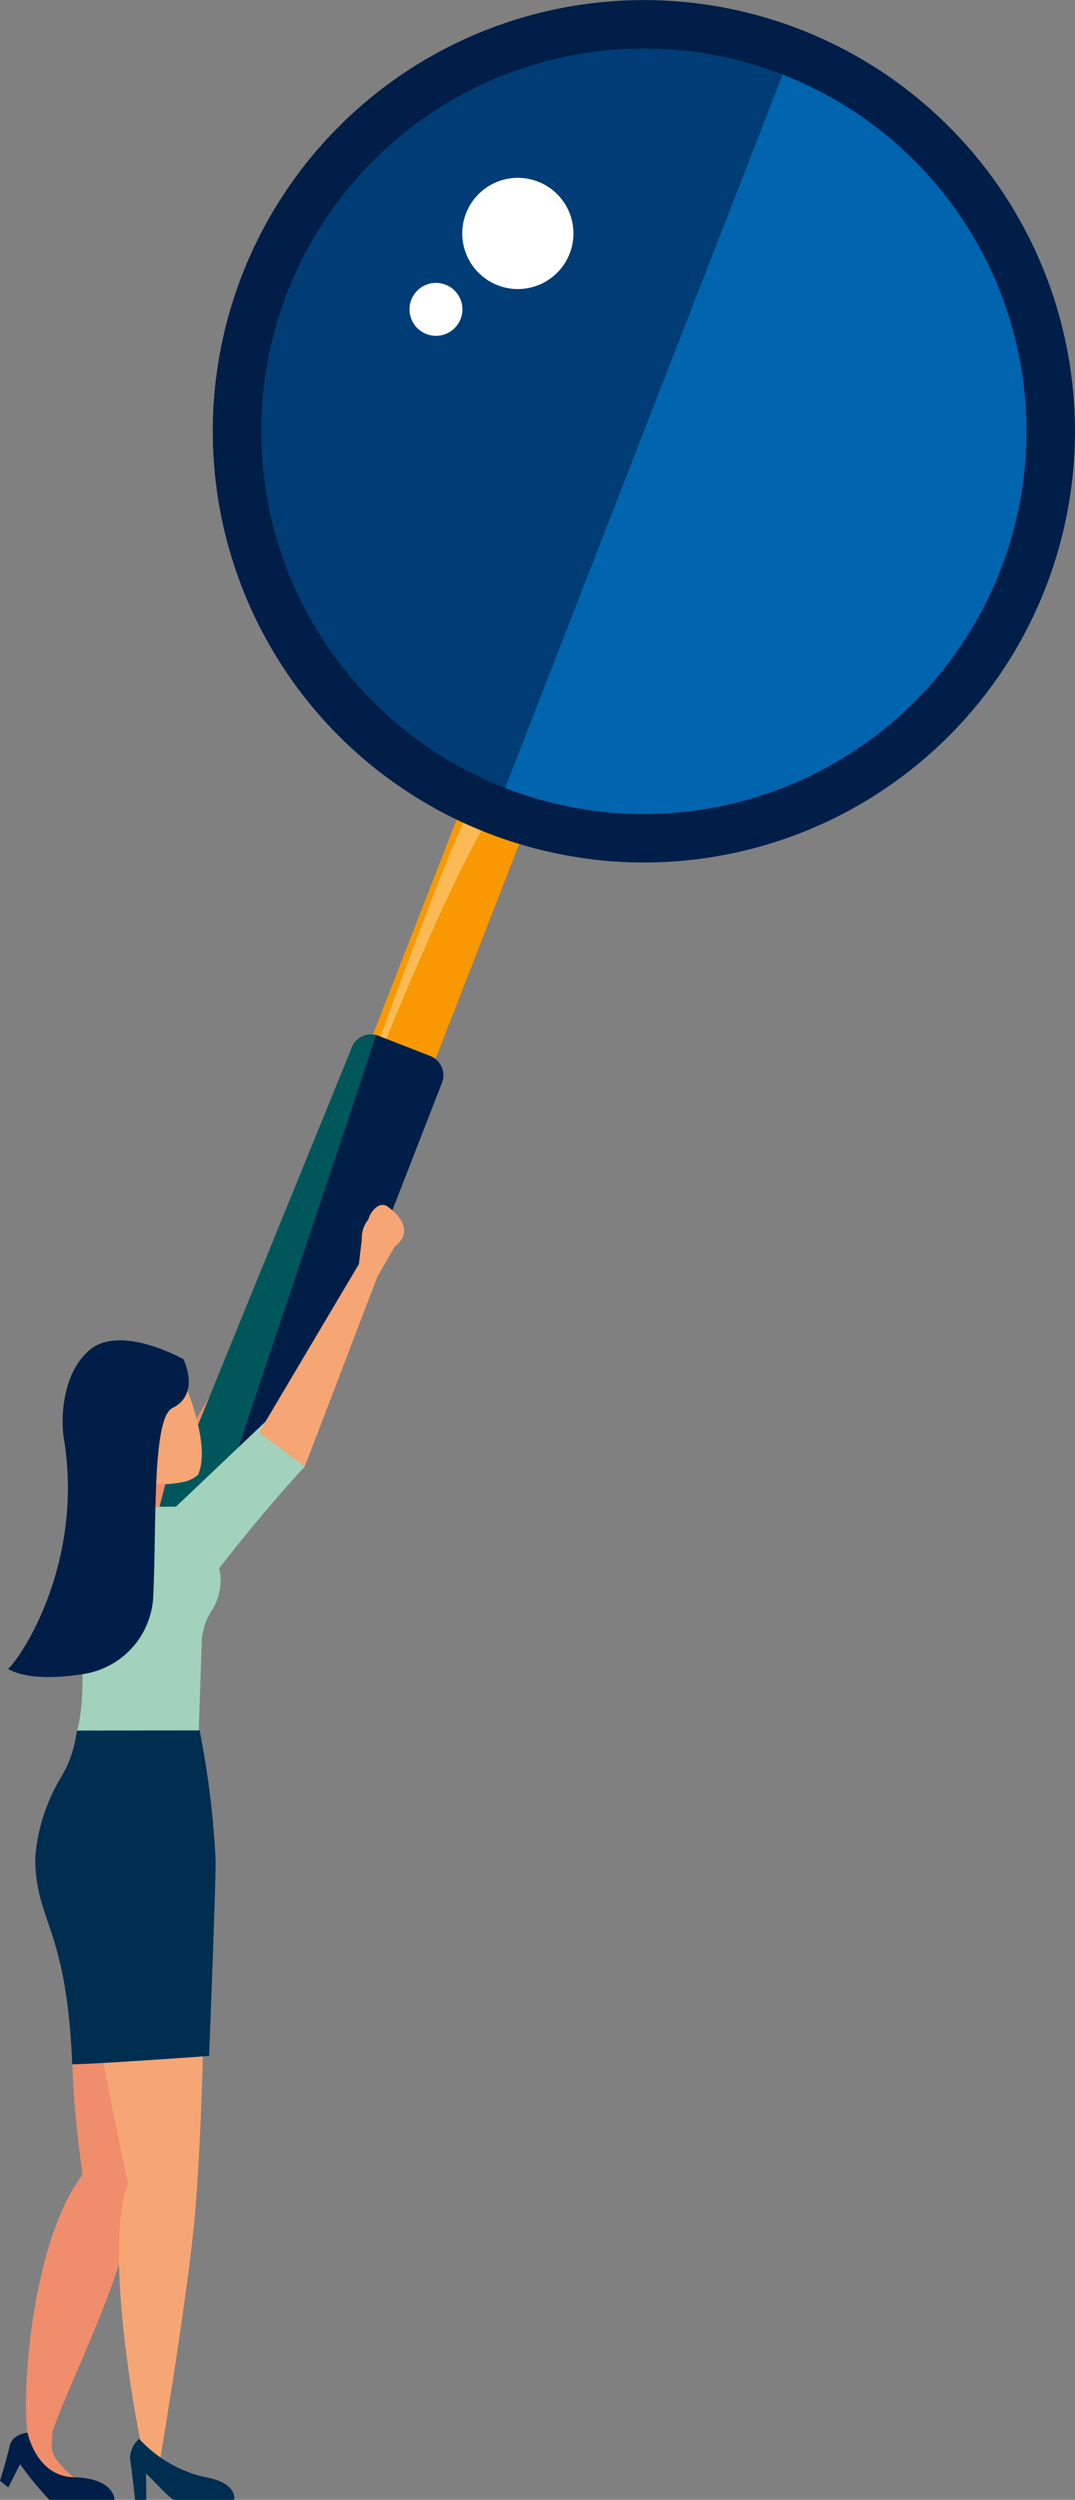
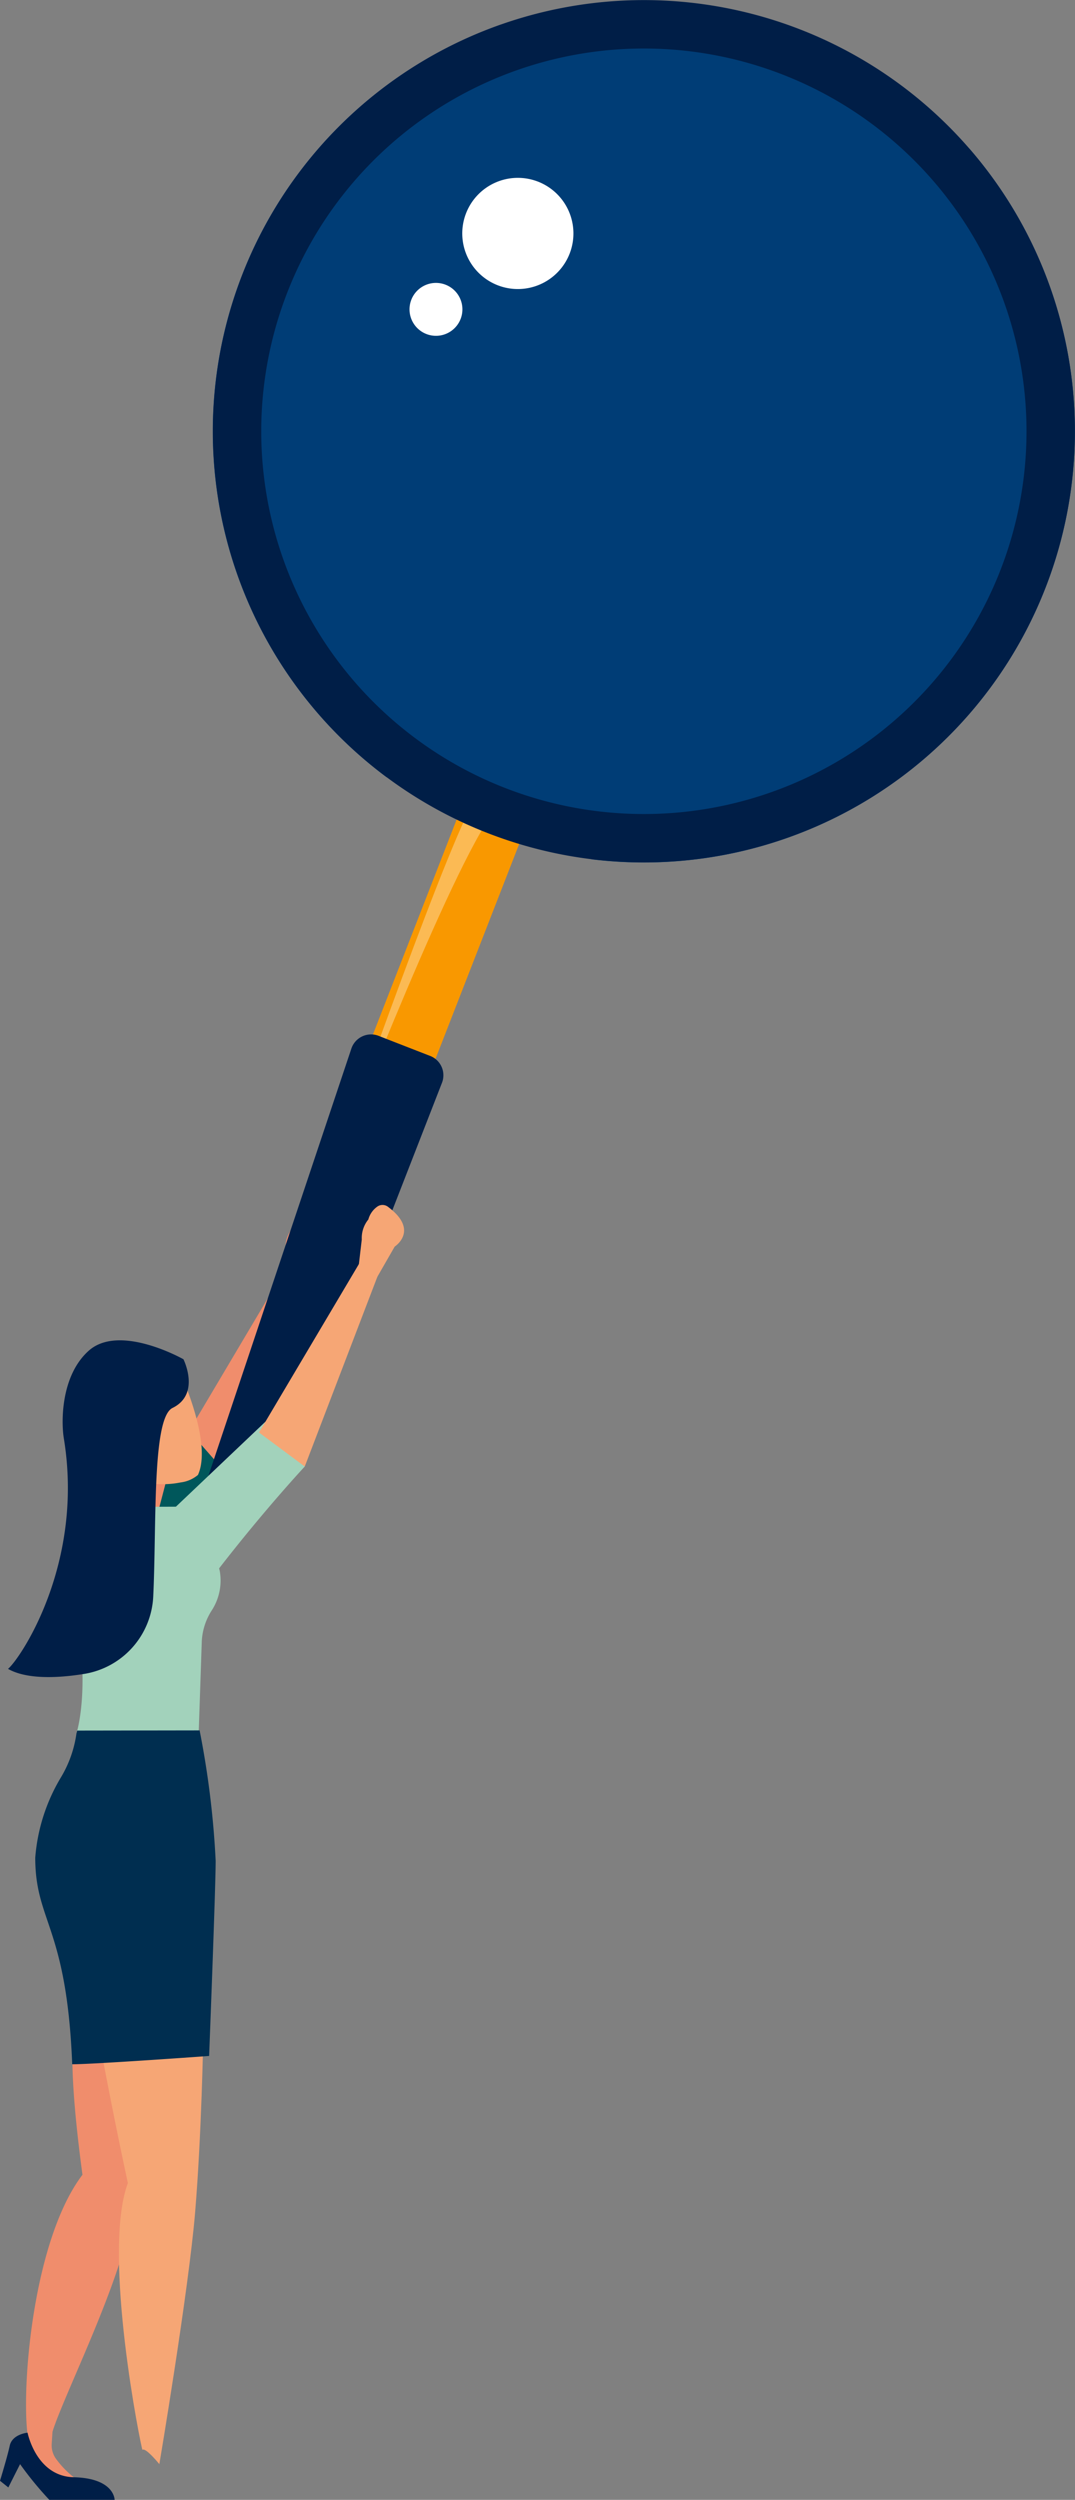
<svg xmlns="http://www.w3.org/2000/svg" width="72.435" height="168.387" viewBox="0 0 72.435 168.387">
  <rect x="0" y="0" width="72.435" height="168.387" fill="#808080" stroke="none" />
  <g id="Group_2349" data-name="Group 2349" transform="translate(-110.029 -589.367)">
    <g id="Group_2340" data-name="Group 2340">
      <path id="Path_5831" data-name="Path 5831" d="M130.317,675.991l-4.89,12.777-3.082-2.293,6.887-11.61Z" fill="#f08d6c" />
      <g id="Group_2339" data-name="Group 2339">
        <path id="Path_5832" data-name="Path 5832" d="M129.711,672.128a1.981,1.981,0,0,0-.442,1.349l-.216,1.844.252.286.865.768c-.031-.382-.074,0-.074,0l1.391-2.422s1.683-1.078-.439-2.67a.608.608,0,0,0-.7-.044A1.556,1.556,0,0,0,129.711,672.128Z" fill="#f08d6c" />
      </g>
      <path id="Path_5833" data-name="Path 5833" d="M119.523,698a80.294,80.294,0,0,0,5.9-9.228l-2.652-3.019-3.252,3.791Z" fill="#00575b" />
    </g>
    <path id="Path_5834" data-name="Path 5834" d="M111.885,753.375l1.558.271c.321-1.931,5.164-11.087,5.557-15.843a107.684,107.684,0,0,1,1.664-11.157l-5.208-1.548s-1.319,0,.13,10.759C112.329,740.132,111.456,749.832,111.885,753.375Z" fill="#f08d6c" />
    <path id="Path_5835" data-name="Path 5835" d="M115.721,721.184s1.223,7.36,2.925,15.232c-1.778,4.754.931,18.018.981,17.971.2-.192,1.14.961,1.14.961s1.975-11.707,2.412-16.986.545-11.716.545-11.716Z" fill="#f6a675" />
-     <path id="Path_5836" data-name="Path 5836" d="M119.406,753.646a1.738,1.738,0,0,0-.606,1.43c.136.8.329,2.678.329,2.678h.762l-.024-1.75c0-.115,1.635,1.75,1.912,1.75h4.033s.269-1.181-2.1-1.56A8.632,8.632,0,0,1,119.406,753.646Z" fill="#002e50" />
    <g id="Group_2341" data-name="Group 2341">
      <path id="Path_5837" data-name="Path 5837" d="M113.621,752.311l-.108,1.671a1.56,1.56,0,0,0,.275.988A6.273,6.273,0,0,0,115,756.231c-1.17.376-2.233-.936-2.791-1.807a2.079,2.079,0,0,1-.3-1.432l.2-1.314Z" fill="#f08d6c" />
      <path id="Path_5838" data-name="Path 5838" d="M111.886,753.23s-1.029.092-1.2.875-.657,2.365-.657,2.365l.561.448.791-1.57a23.321,23.321,0,0,0,1.972,2.406h4.4s0-1.457-2.755-1.523C112.462,756.17,111.886,753.23,111.886,753.23Z" fill="#001e47" />
    </g>
    <path id="Path_5839" data-name="Path 5839" d="M120.664,691.283h-3.151l1.258-3.7,2.464,1.514Z" fill="#f08d6c" />
    <g id="Group_2345" data-name="Group 2345">
      <g id="Group_2344" data-name="Group 2344">
        <rect id="Rectangle_1939" data-name="Rectangle 1939" width="24.983" height="4.525" transform="translate(132.406 666.116) rotate(-68.719)" fill="#f99800" />
        <path id="Path_5840" data-name="Path 5840" d="M133.208,666.429l-.121-.048s7.712-21.927,9.068-23.279,4.087-2.112,1.463.569S133.208,666.429,133.208,666.429Z" fill="#fff" opacity="0.33" />
        <g id="Group_2343" data-name="Group 2343">
          <path id="Path_5841" data-name="Path 5841" d="M143.738,591.043a130.725,130.725,0,0,1,16.01.493c.851.1,4.467.227,2.062.2l1.821.612c1.944,1.437,3.592,3.152,5.686,4.417a24.222,24.222,0,0,0,6.033,2.619,29.046,29.046,0,0,1-25.442,47.868,14.293,14.293,0,0,0-3.1-1.513,7.739,7.739,0,0,0-1.132-.49,38.209,38.209,0,0,0-4.545-2.355,15.993,15.993,0,0,0-5.055-1.176,29.033,29.033,0,0,1,7.657-50.675Z" fill="#003d76" />
-           <path id="Path_5842" data-name="Path 5842" d="M153.855,646.652a13.922,13.922,0,0,0-6.088-1.852,33.174,33.174,0,0,1-4.236-.364c-.072-.022-.146-.032-.219-.052l20.605-52.964a29.037,29.037,0,0,1-10.062,55.232Z" fill="#0064ae" />
          <g id="Group_2342" data-name="Group 2342">
            <path id="Path_5843" data-name="Path 5843" d="M126.349,607.887a29.042,29.042,0,1,0,37.6-16.536A29.042,29.042,0,0,0,126.349,607.887Zm3.038,1.182a25.782,25.782,0,1,1,14.68,33.376A25.781,25.781,0,0,1,129.387,609.069Z" fill="#001e47" />
          </g>
        </g>
        <path id="Path_5844" data-name="Path 5844" d="M123.778,689.654l9.934-29.676a1.4,1.4,0,0,1,1.78-.856l3.569,1.39a1.4,1.4,0,0,1,.732,1.835L131.826,682.8C130.639,680.951,126.287,690.219,123.778,689.654Z" fill="#001e47" />
-         <path id="Path_5845" data-name="Path 5845" d="M120.42,692.582l13.292-32.6a1.406,1.406,0,0,1,1.628-.9c-.091.65-8.483,25.327-11.979,36.077C122.612,694.735,121.358,692.793,120.42,692.582Z" fill="#00575b" />
      </g>
      <path id="Path_5846" data-name="Path 5846" d="M148.413,606.448a3.745,3.745,0,1,1-2.134-4.847A3.745,3.745,0,0,1,148.413,606.448Z" fill="#fff" />
      <path id="Path_5847" data-name="Path 5847" d="M141.066,610.851a1.782,1.782,0,1,1-1.016-2.307A1.782,1.782,0,0,1,141.066,610.851Z" fill="#fff" />
    </g>
    <path id="Path_5848" data-name="Path 5848" d="M124.85,695.266c-.015-.094-.037-.172-.056-.257,3.121-4.025,5.77-6.858,5.77-6.858l-2.652-3.019-6.029,5.724-1.768.007a3.543,3.543,0,0,0-4.476.576c-.763.786-1.27,2.918-.761,5.172,1.4,6.214.305,9.5.305,9.5l8.13,3.031s.185-5.4.312-9.194v-.013a4.217,4.217,0,0,1,.66-2.074A3.706,3.706,0,0,0,124.85,695.266Z" fill="#a2d2bb" />
    <g id="Group_2347" data-name="Group 2347">
      <path id="Path_5849" data-name="Path 5849" d="M135.454,675.374l-4.89,12.777-3.082-2.293,6.887-11.61Z" fill="#f6a675" />
      <g id="Group_2346" data-name="Group 2346">
        <path id="Path_5850" data-name="Path 5850" d="M134.848,671.51a1.984,1.984,0,0,0-.442,1.349l-.216,1.845.252.285.865.768c-.031-.382-.074,0-.074,0l1.391-2.421s1.682-1.079-.439-2.67a.608.608,0,0,0-.7-.045A1.556,1.556,0,0,0,134.848,671.51Z" fill="#f6a675" />
      </g>
    </g>
    <path id="Path_5851" data-name="Path 5851" d="M123.479,705.924a60.373,60.373,0,0,1,1.082,8.786c0,1.8-.441,13.144-.441,13.144s-7.724.559-9.225.559c-.372-9.3-2.491-9.581-2.491-13.916a12.362,12.362,0,0,1,1.708-5.371,7.837,7.837,0,0,0,1.071-3.013l.051-.176Z" fill="#002e50" />
    <g id="Group_2348" data-name="Group 2348">
      <path id="Path_5852" data-name="Path 5852" d="M121.772,680.922l-5.168,1.809.51,3.858c.007.054.021.107.032.161.1.017.2.036.3.06l.048.014.047.009a3.538,3.538,0,0,1,2.415,2.419,6.1,6.1,0,0,0,2.237-.029,2.236,2.236,0,0,0,1.175-.507C124.455,686.337,121.772,680.922,121.772,680.922Z" fill="#f6a675" />
    </g>
    <path id="Path_5853" data-name="Path 5853" d="M121.653,684.205c-1.392.68-1.064,7.85-1.3,12.733a5.549,5.549,0,0,1-4.7,5.189c-1.842.294-3.864.348-5.084-.347.807-.659,5.154-7.055,3.761-15.525-.183-1.115-.205-4.218,1.672-5.9,2.085-1.871,6.388.57,6.388.57S123.564,683.271,121.653,684.205Z" fill="#001e47" />
  </g>
</svg>